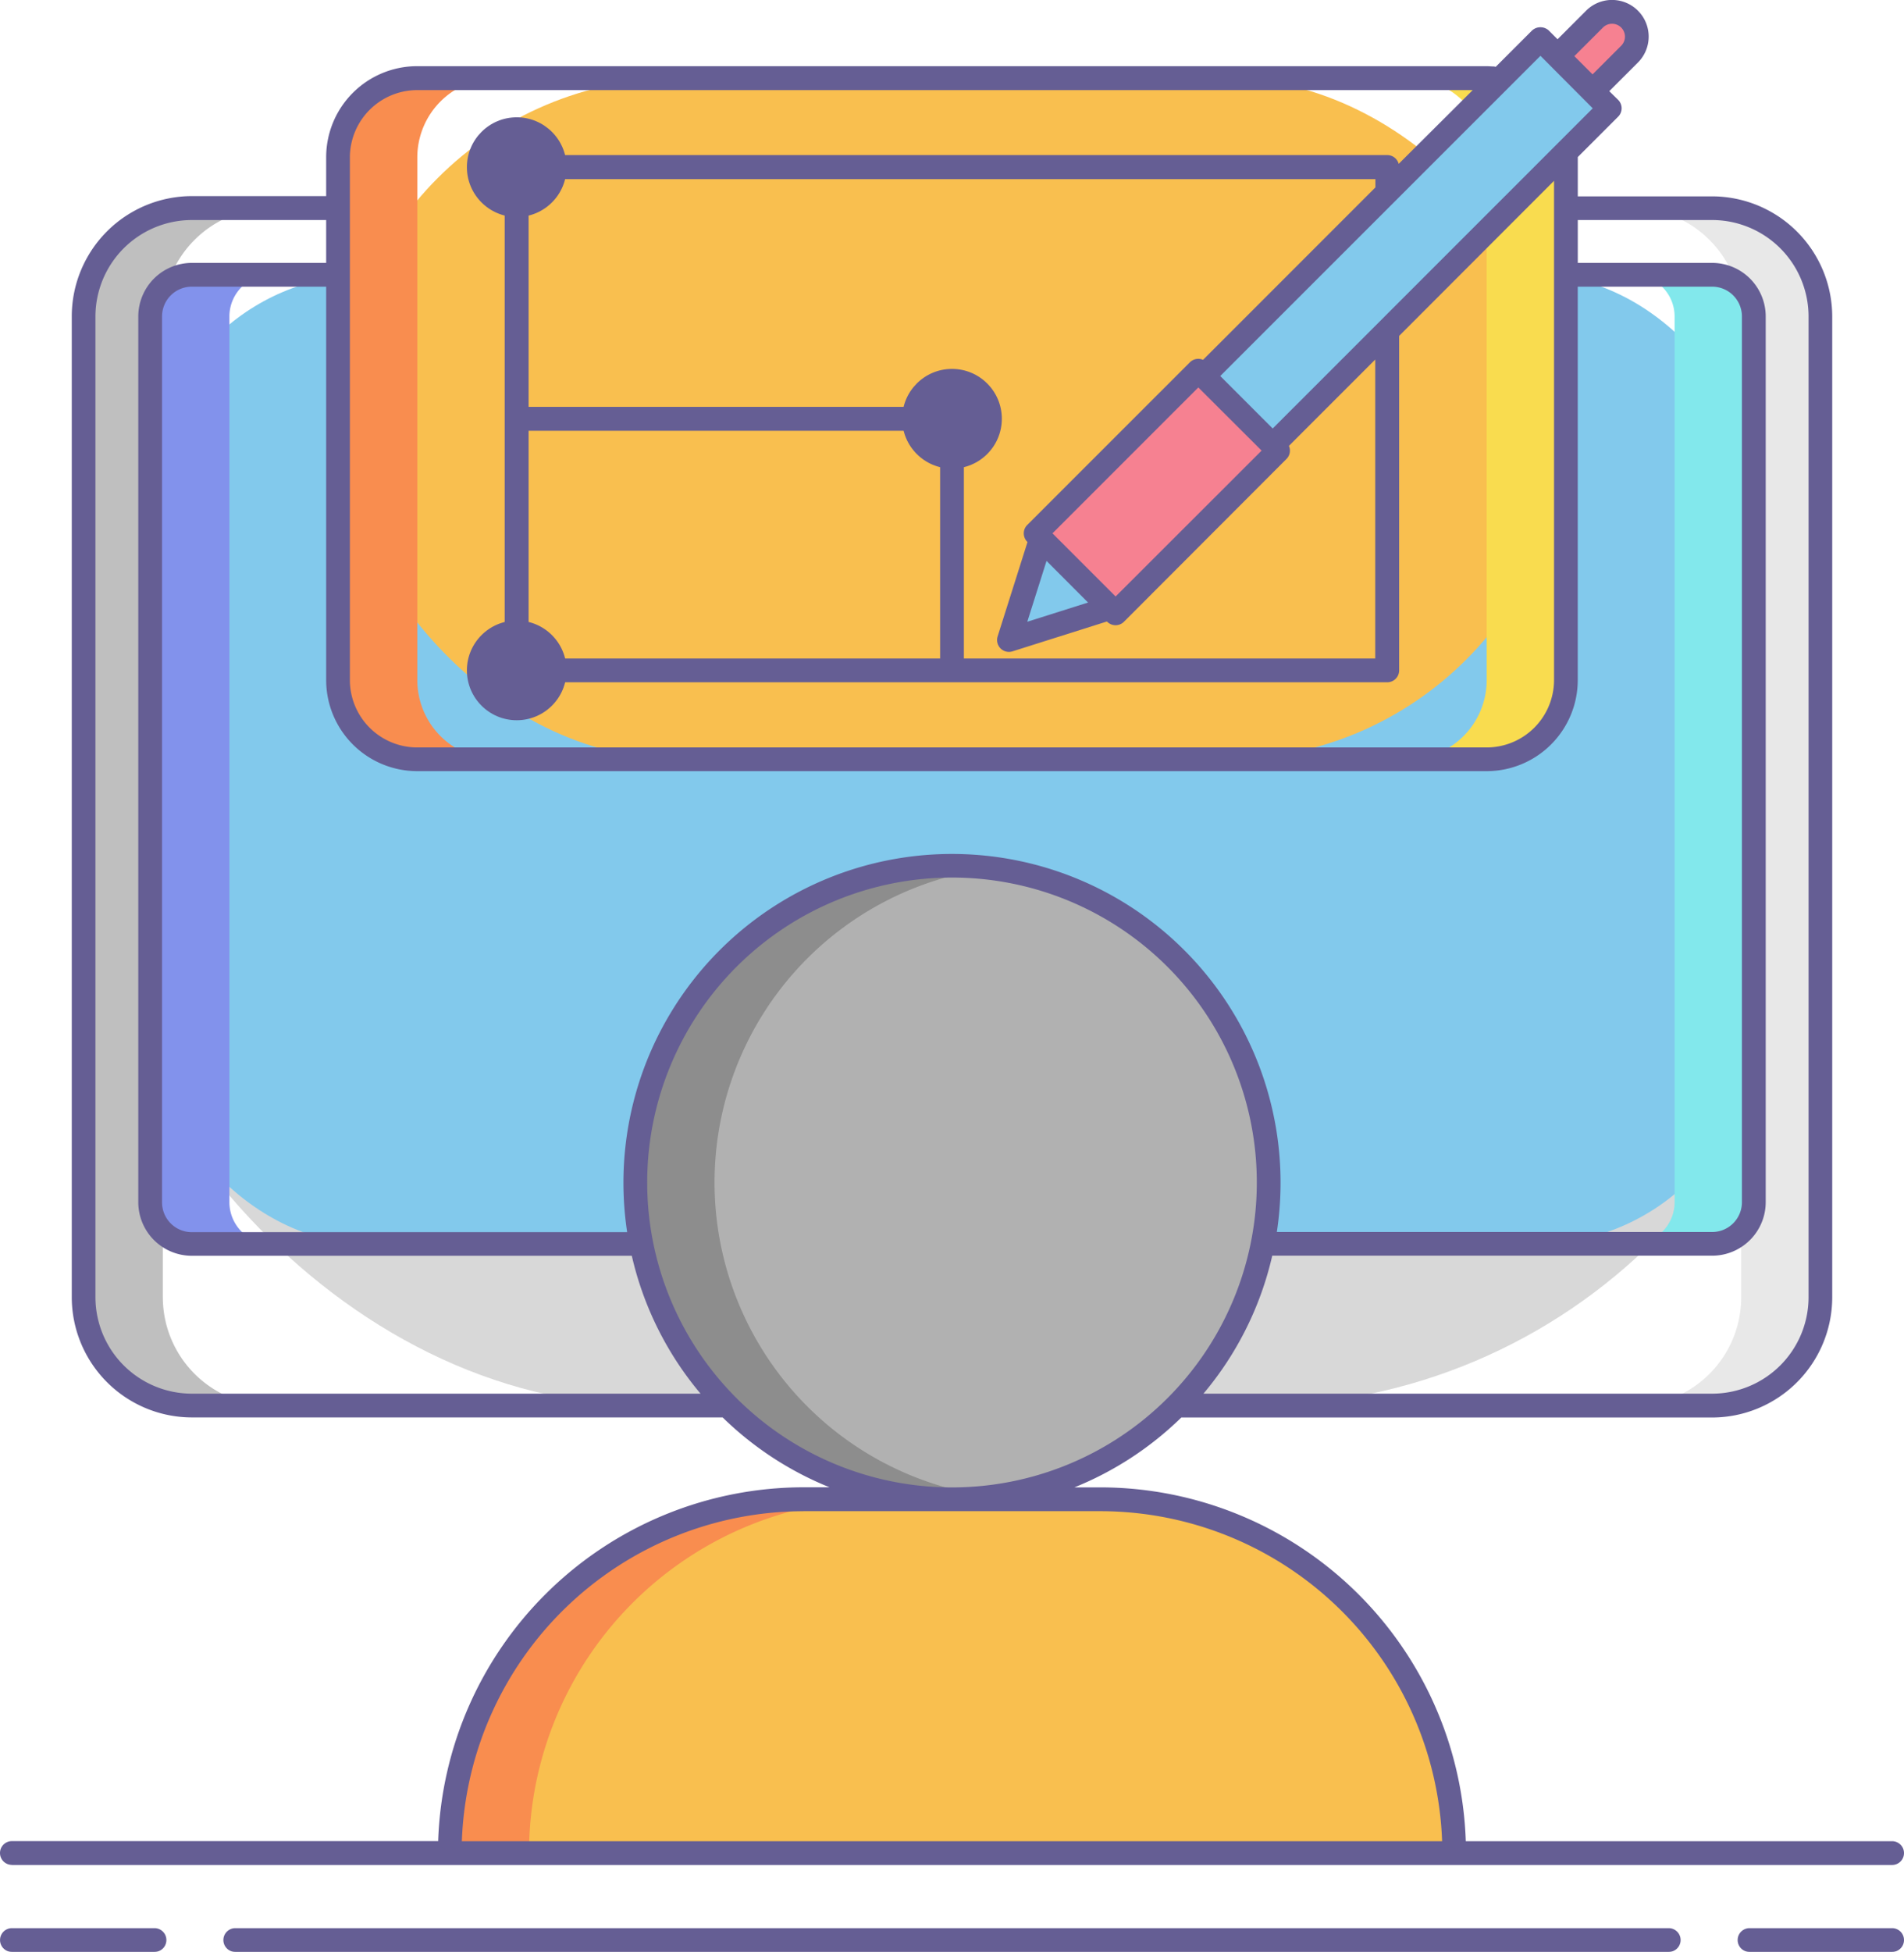
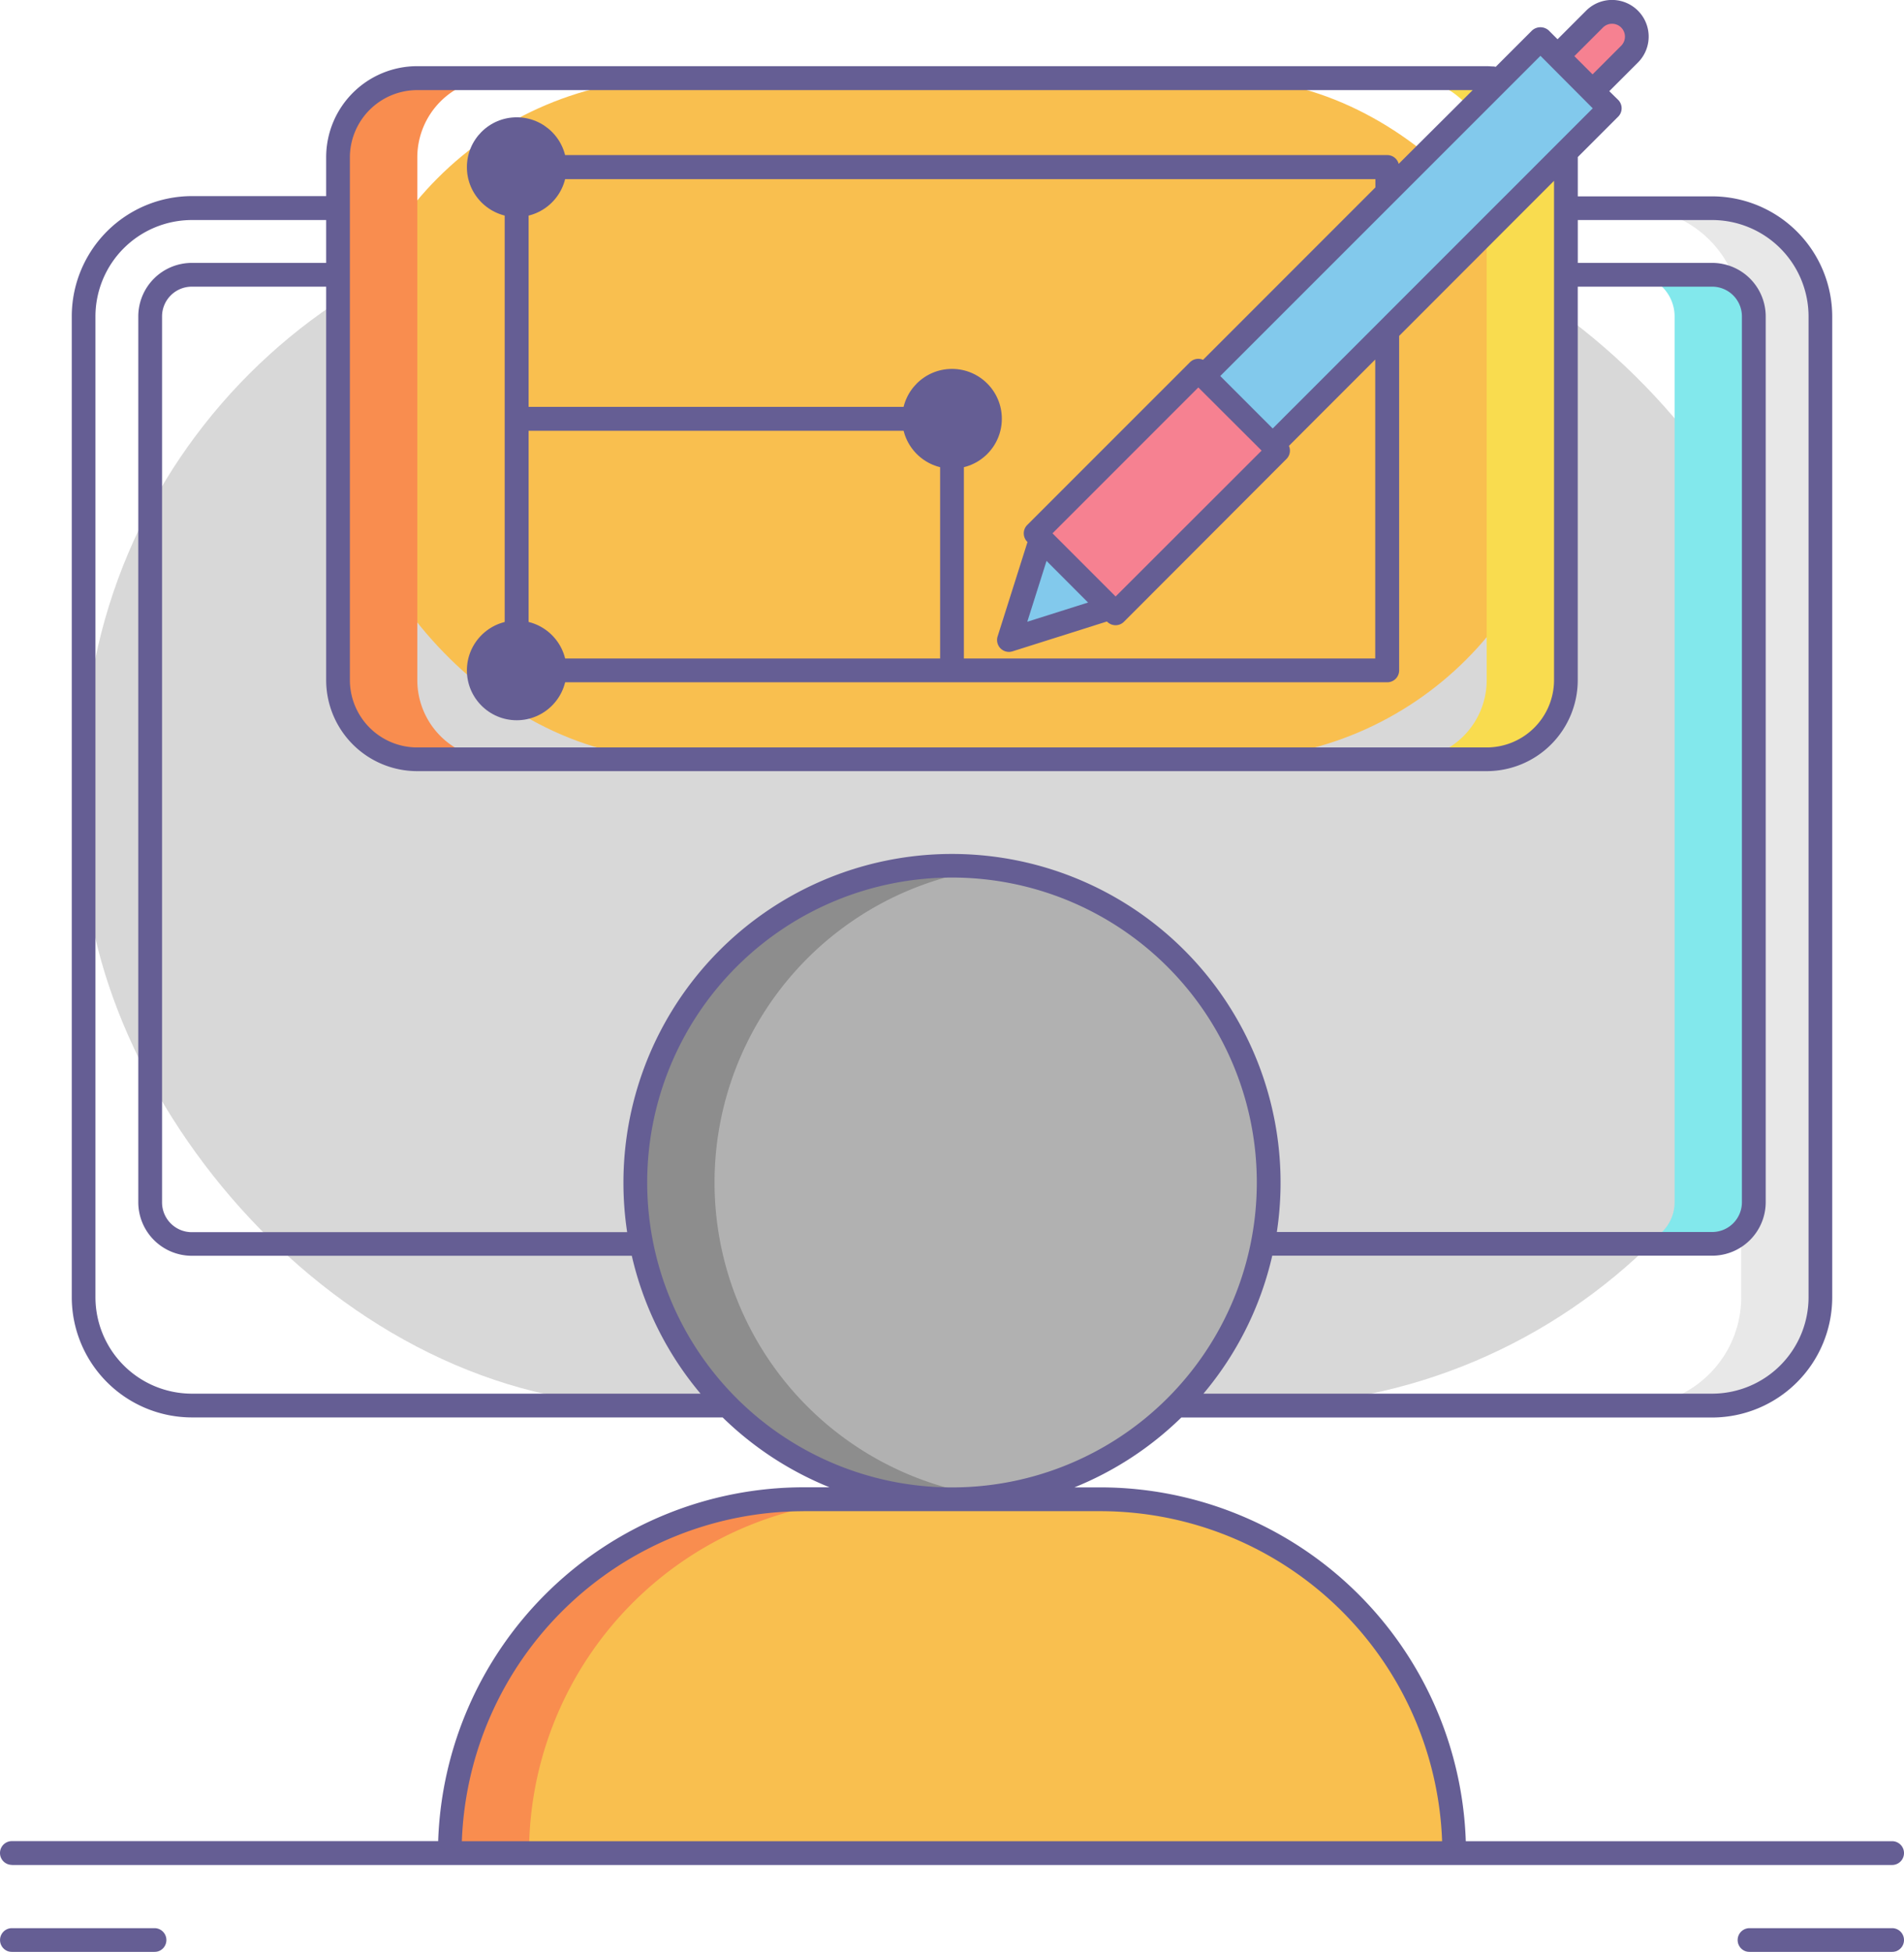
<svg xmlns="http://www.w3.org/2000/svg" width="46" height="47.139" viewBox="0 0 46 47.139">
  <defs>
    <style>.a{opacity:0.8;}.b{fill:#cecece;}.c{fill:#afafaf;}.d{fill:#e2e2e2;}.e{fill:#63bce7;}.f{fill:#6377e7;}.g{fill:#63e2e7;}.h{fill:#9e9e9e;}.i{fill:#707070;}.j{fill:#f8af23;}.k{fill:#f87023;}.l{fill:#f8d323;}.m{fill:#f46275;}.n{fill:#3f3679;}</style>
  </defs>
  <g class="a" transform="translate(-7.82 -4.843)">
    <rect class="b" width="41.962" height="28.919" rx="13.665" transform="translate(9.839 9.87)" />
-     <path class="c" d="M20.284,57.414V33.726A2.618,2.618,0,0,1,22.9,31.111H20.985a2.618,2.618,0,0,0-2.615,2.615V57.414a2.618,2.618,0,0,0,2.615,2.615H22.9a2.618,2.618,0,0,1-2.615-2.615Z" transform="translate(-8.531 -21.241)" />
    <path class="d" d="M216.58,57.414V33.725a2.618,2.618,0,0,0-2.615-2.615h1.914a2.618,2.618,0,0,1,2.615,2.615V57.414a2.618,2.618,0,0,1-2.615,2.615h-1.914A2.618,2.618,0,0,0,216.58,57.414Z" transform="translate(-166.693 -21.24)" />
-     <rect class="e" width="38.743" height="23.403" rx="5.256" transform="translate(11.448 11.479)" />
-     <path class="f" d="M28.693,61.917V40.525A1.009,1.009,0,0,1,29.7,39.519H27.785a1.009,1.009,0,0,0-1.006,1.006V61.917a1.009,1.009,0,0,0,1.006,1.006H29.7A1.009,1.009,0,0,1,28.693,61.917Z" transform="translate(-15.331 -28.04)" />
    <path class="g" d="M214.971,61.917V40.525a1.009,1.009,0,0,0-1.006-1.006h1.914a1.009,1.009,0,0,1,1.006,1.006V61.917a1.009,1.009,0,0,1-1.006,1.006h-1.914A1.009,1.009,0,0,0,214.971,61.917Z" transform="translate(-166.693 -28.04)" />
    <circle class="h" cx="7.651" cy="7.651" r="7.651" transform="translate(23.169 25.748)" />
    <path class="i" d="M89.876,121.728a7.65,7.65,0,0,1,6.693-7.589,7.651,7.651,0,1,0,0,15.178A7.651,7.651,0,0,1,89.876,121.728Z" transform="translate(-64.793 -88.329)" />
    <path class="j" d="M73.145,194.033h7.177a8.545,8.545,0,0,1,8.545,8.545H64.6a8.545,8.545,0,0,1,8.545-8.545Z" transform="translate(-45.913 -152.983)" />
    <path class="k" d="M75.059,194.033H73.145a8.545,8.545,0,0,0-8.545,8.545h1.914a8.545,8.545,0,0,1,8.545-8.545Z" transform="translate(-45.913 -152.983)" />
    <rect class="j" width="29.664" height="16.449" rx="8.225" transform="translate(15.988 6.732)" />
    <path class="k" d="M52.414,29.247V16.626a1.914,1.914,0,0,1,1.914-1.914H52.414A1.914,1.914,0,0,0,50.5,16.626V29.247a1.914,1.914,0,0,0,1.914,1.914h1.914A1.914,1.914,0,0,1,52.414,29.247Z" transform="translate(-34.512 -7.98)" />
    <path class="l" d="M187.414,29.247V16.626a1.914,1.914,0,0,0-1.914-1.914h1.914a1.914,1.914,0,0,1,1.914,1.914V29.247a1.914,1.914,0,0,1-1.914,1.914H185.5A1.914,1.914,0,0,0,187.414,29.247Z" transform="translate(-143.676 -7.98)" />
    <path class="m" d="M205.493,6.52a.6.6,0,0,1,0,.846l-.883.883a.6.6,0,1,1-.846-.846l.883-.883a.6.6,0,0,1,.846,0Z" transform="translate(-158.303 -1.214)" />
    <path class="e" d="M0,0H11.507V2.366H0Z" transform="translate(36.896 13.926) rotate(-45)" />
    <path class="m" d="M0,0H5.557V2.73H0Z" transform="translate(32.838 17.725) rotate(-45)" />
    <path class="e" d="M137.642,74.492l-2.447.774.774-2.447Z" transform="translate(-102.998 -54.967)" />
    <g transform="translate(7.82 4.843)">
      <path class="n" d="M11.555,248.156H8.11a.287.287,0,1,0,0,.574h3.445a.287.287,0,1,0,0-.574Z" transform="translate(-7.822 -201.591)" />
      <path class="n" d="M230.912,248.156h-3.445a.287.287,0,1,0,0,.574h3.445a.287.287,0,1,0,0-.574Z" transform="translate(-185.199 -201.591)" />
-       <path class="n" d="M70.94,248.156H36.308a.287.287,0,1,0,0,.574H70.94a.287.287,0,1,0,0-.574Z" transform="translate(-30.624 -201.591)" />
      <path class="n" d="M8.107,49.882H53.533a.287.287,0,1,0,0-.574h-10.3a8.842,8.842,0,0,0-8.825-8.545h-.63a7.959,7.959,0,0,0,2.582-1.687H49.186a2.906,2.906,0,0,0,2.9-2.9V12.485a2.906,2.906,0,0,0-2.9-2.9H45.939V8.636l.975-.975a.287.287,0,0,0,0-.406L46.7,7.045l.691-.691A.885.885,0,1,0,46.141,5.1l-.691.691-.211-.211a.3.3,0,0,0-.406,0l-.877.877a.287.287,0,0,0-.049-.009c-.056,0-.113-.007-.17-.007H17.9a2.2,2.2,0,0,0-2.2,2.2v.938H12.454a2.906,2.906,0,0,0-2.9,2.9V36.174a2.906,2.906,0,0,0,2.9,2.9H25.279a7.96,7.96,0,0,0,2.582,1.687h-.63a8.842,8.842,0,0,0-8.825,8.545H8.107a.287.287,0,1,0,0,.574ZM49.186,10.157a2.331,2.331,0,0,1,2.328,2.328V36.174A2.331,2.331,0,0,1,49.186,38.5H36.895a7.917,7.917,0,0,0,1.662-3.332H49.186a1.294,1.294,0,0,0,1.293-1.293V12.485a1.294,1.294,0,0,0-1.293-1.293H45.939V10.157ZM22.882,33.4a7.968,7.968,0,0,0,.09,1.2H12.454a.719.719,0,0,1-.719-.719V12.485a.719.719,0,0,1,.719-.719H15.7v9.5a2.2,2.2,0,0,0,2.2,2.2H43.738a2.2,2.2,0,0,0,2.2-2.2v-9.5h3.247a.719.719,0,0,1,.719.719V33.877a.719.719,0,0,1-.719.719H38.668a7.938,7.938,0,1,0-15.786-1.2ZM46.547,5.508a.311.311,0,0,1,.44.44l-.691.691-.44-.44Zm-1.51.683L46.3,7.459l-7.732,7.732-1.267-1.267ZM20.591,20.746v-5.5h9.942v5.5ZM30.82,14.669H20.591v-5.5H41.049v.2l-4.164,4.164a.286.286,0,0,0-.317.059l-3.93,3.929a.287.287,0,0,0,0,.406l.006.006-.722,2.28a.287.287,0,0,0,.36.36l2.281-.721.006.006a.287.287,0,0,0,.406,0L38.9,15.928a.285.285,0,0,0,.06-.317l2.085-2.085v7.22H31.107V14.956a.287.287,0,0,0-.287-.287Zm3.287,4.725-1.468.464.465-1.469Zm.666-.146-1.525-1.525L36.771,14.2,38.3,15.725Zm-18.5-10.6A1.629,1.629,0,0,1,17.9,7.019H43.4L41.612,8.8a.287.287,0,0,0-.276-.212H20.3a.287.287,0,0,0-.287.287V21.033a.287.287,0,0,0,.287.287H41.336a.287.287,0,0,0,.287-.287V12.976c0-.007,0-.014,0-.021L45.365,9.21V21.267a1.629,1.629,0,0,1-1.627,1.627H17.9a1.629,1.629,0,0,1-1.627-1.627ZM10.126,36.174V12.485a2.331,2.331,0,0,1,2.328-2.328H15.7v1.035H12.454a1.294,1.294,0,0,0-1.293,1.293V33.877a1.294,1.294,0,0,0,1.293,1.293h10.63A7.917,7.917,0,0,0,24.745,38.5H12.454A2.331,2.331,0,0,1,10.126,36.174ZM23.456,33.4a7.364,7.364,0,1,1,7.364,7.364A7.364,7.364,0,0,1,23.456,33.4Zm3.775,7.938h7.177a8.268,8.268,0,0,1,8.253,7.971H18.978a8.268,8.268,0,0,1,8.253-7.97Z" transform="translate(-7.82 -4.843)" />
      <circle class="n" cx="1.204" cy="1.204" r="1.204" transform="translate(11.28 2.833)" />
      <circle class="n" cx="1.204" cy="1.204" r="1.204" transform="translate(21.796 8.909)" />
      <circle class="n" cx="1.204" cy="1.204" r="1.204" transform="translate(11.28 14.986)" />
    </g>
  </g>
</svg>